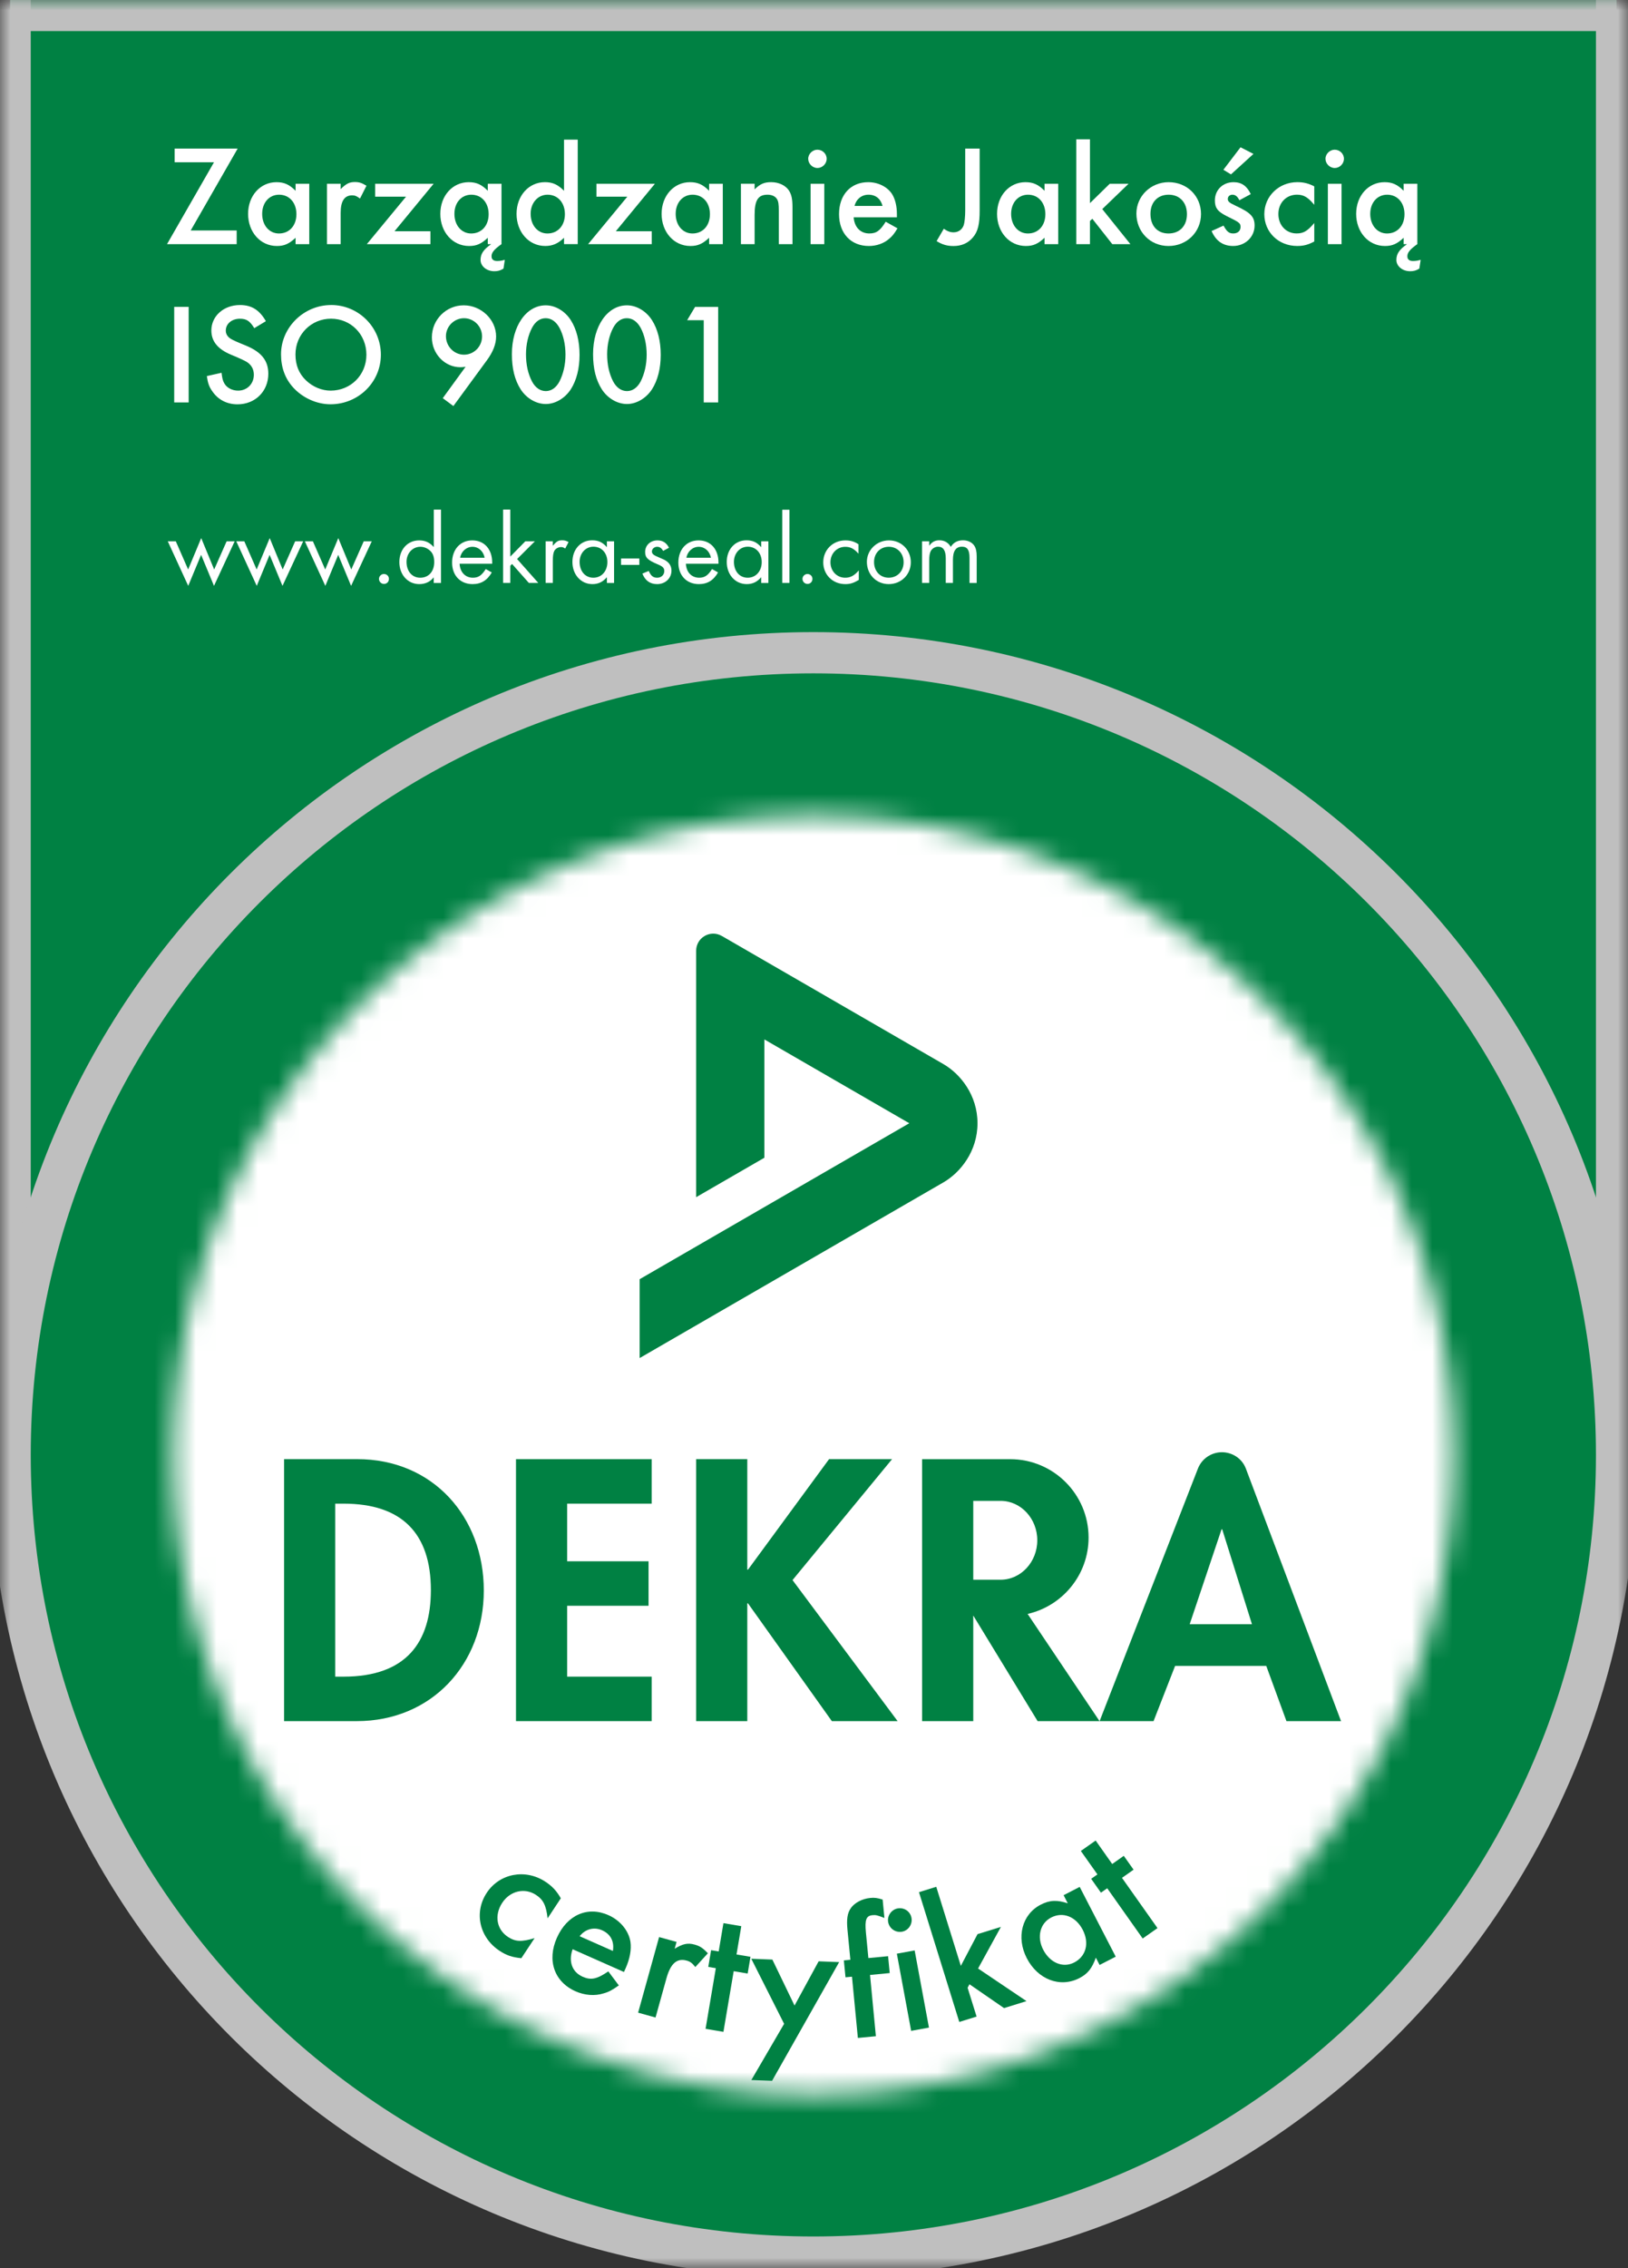
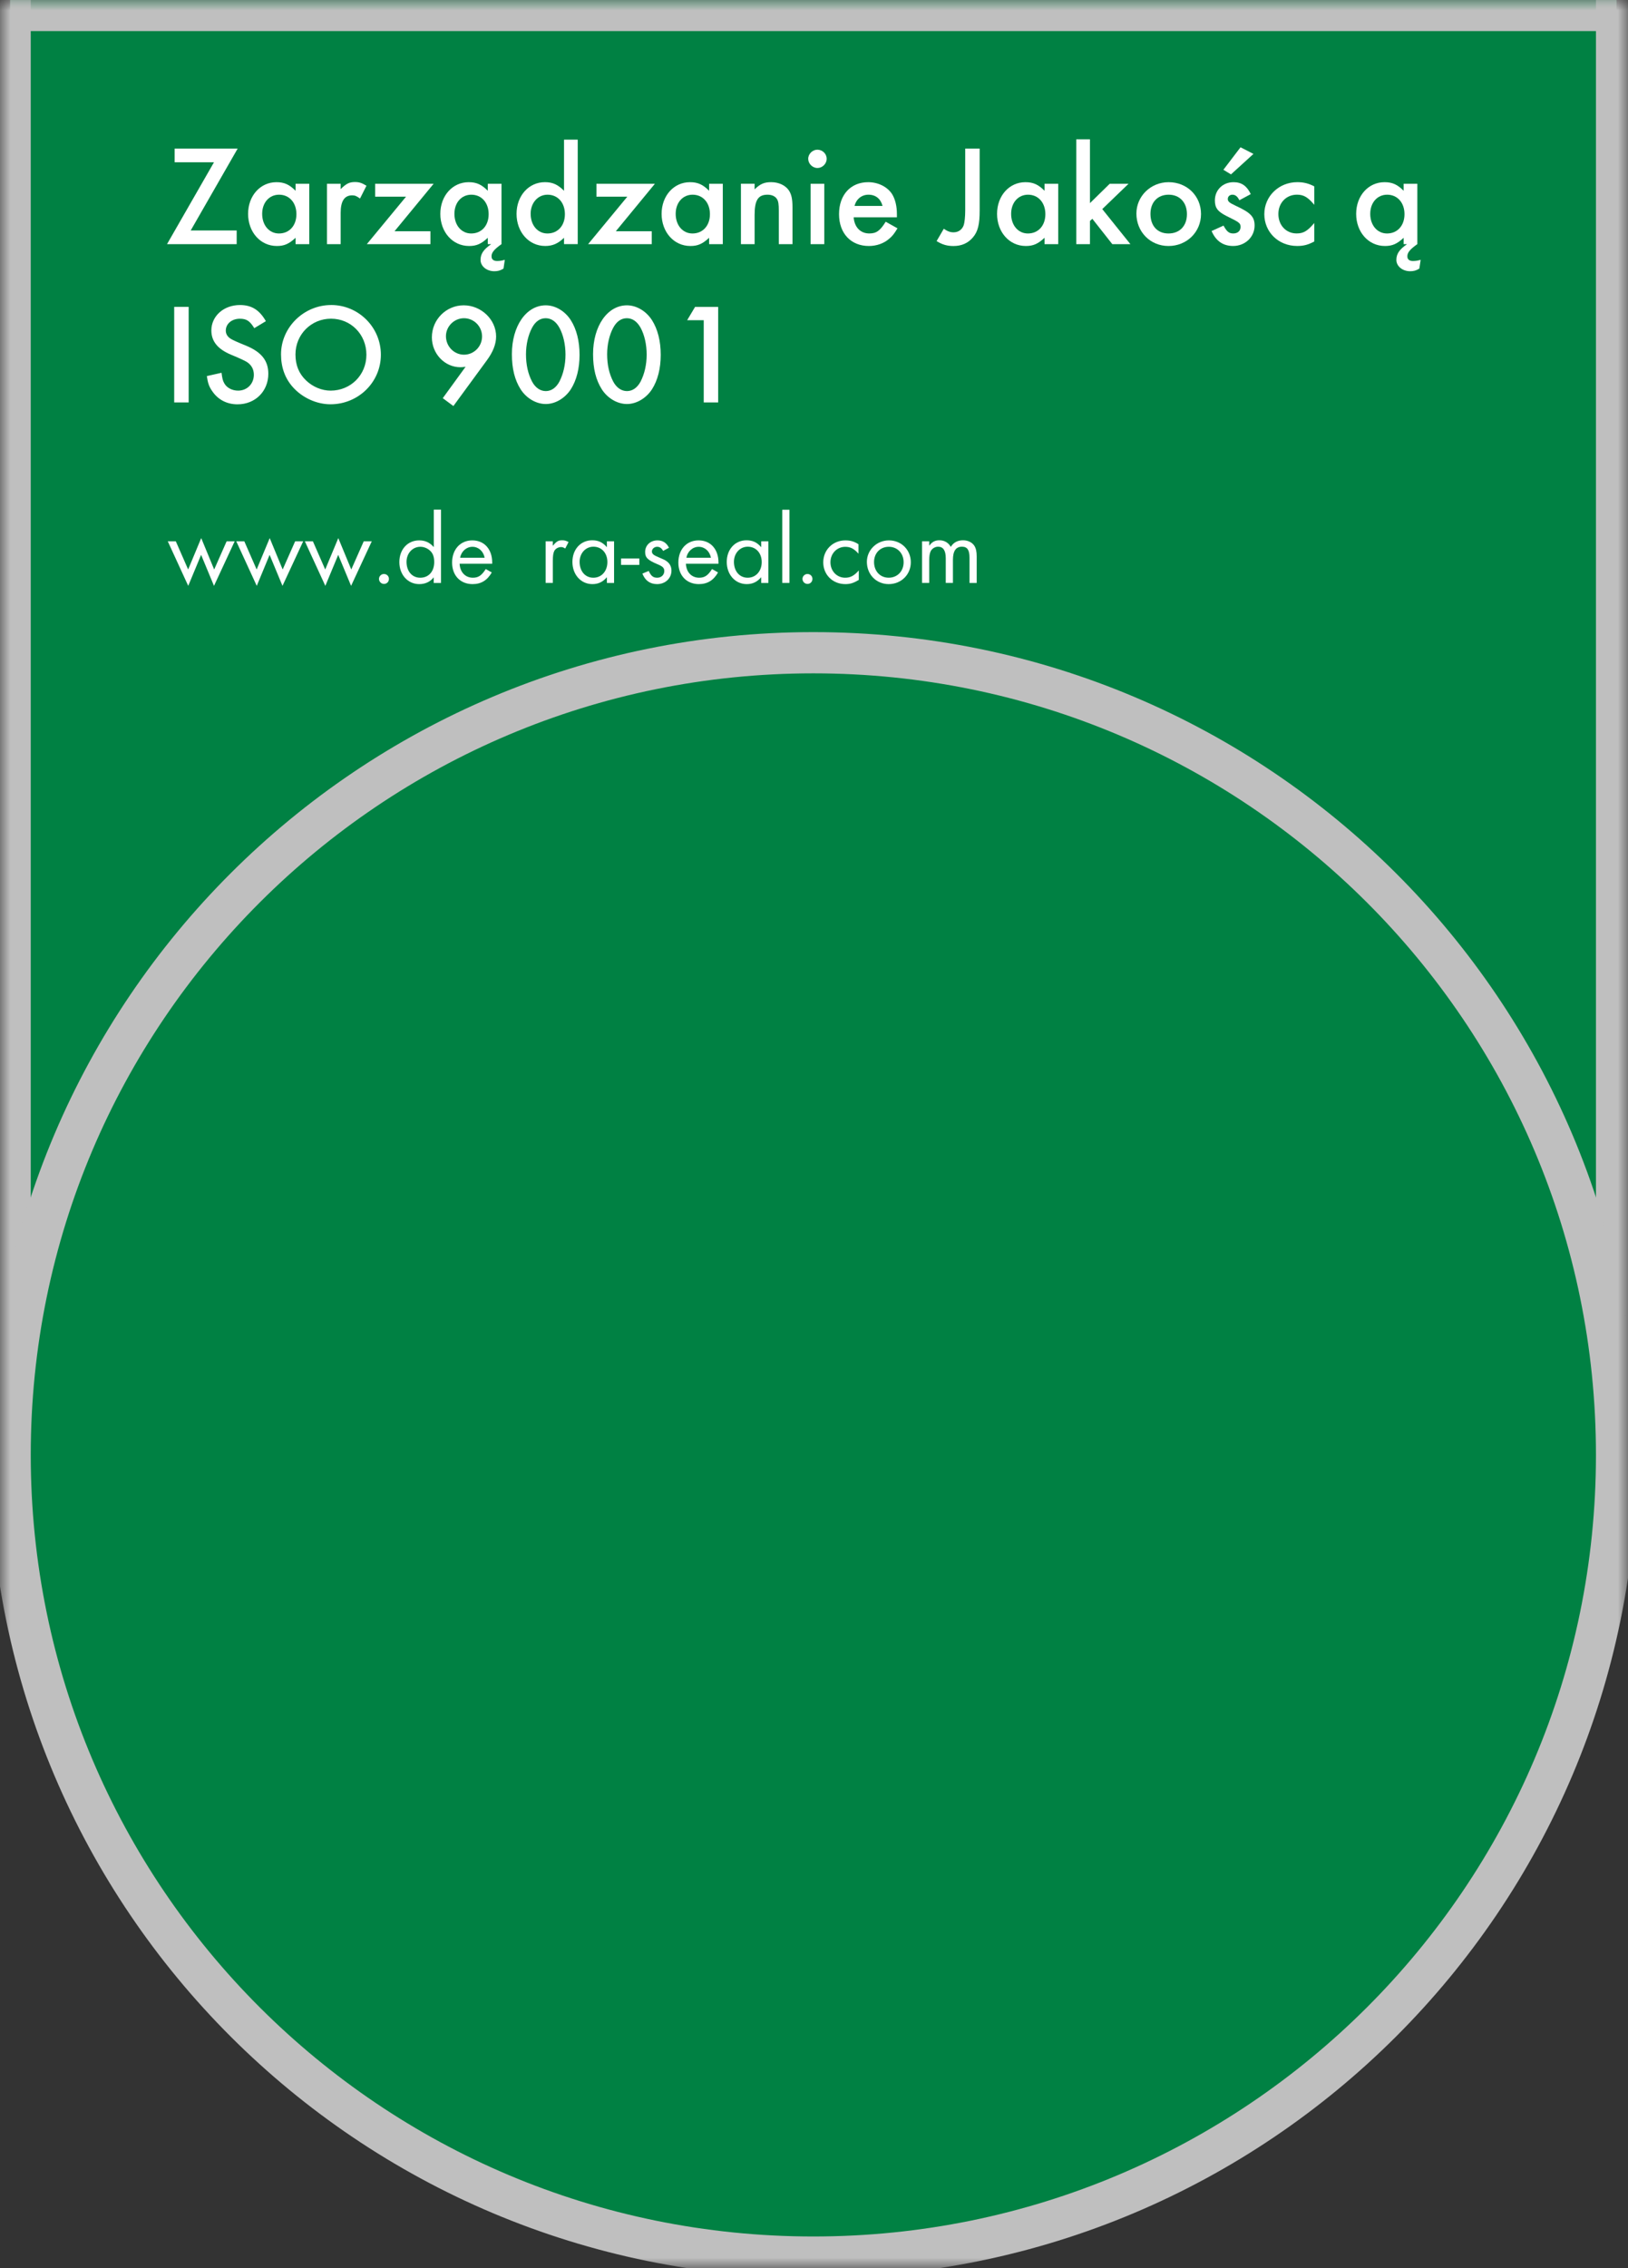
<svg xmlns="http://www.w3.org/2000/svg" width="79" height="110" viewBox="0 0 79 110" fill="none">
  <rect x="0" y="0" width="79" height="110" fill="#333333" stroke="none" />
  <mask id="mask0_1210_29920" style="mask-type:luminance" maskUnits="userSpaceOnUse" x="0" y="0" width="79" height="110">
    <path d="M79 0H0V110H79V0Z" fill="white" />
  </mask>
  <g mask="url(#mask0_1210_29920)">
    <path d="M78.444 -96.481H0.492V70.043H78.444V-96.481Z" fill="#008143" />
  </g>
  <mask id="mask1_1210_29920" style="mask-type:luminance" maskUnits="userSpaceOnUse" x="0" y="0" width="79" height="110">
    <path d="M78.998 0H0V110H78.998V0Z" fill="white" />
  </mask>
  <g mask="url(#mask1_1210_29920)">
    <path d="M78.445 -96.481H0.492V70.043H78.445V-96.481Z" stroke="#BFBFBF" stroke-width="2" stroke-linecap="square" />
    <path d="M39.468 109.471C60.995 109.471 78.445 92.052 78.445 70.565C78.445 49.078 60.995 31.658 39.468 31.658C17.942 31.658 0.492 49.078 0.492 70.565C0.492 92.053 17.943 109.471 39.468 109.471Z" fill="#008143" />
    <path d="M39.468 109.471C60.995 109.471 78.445 92.052 78.445 70.565C78.445 49.078 60.995 31.658 39.468 31.658C17.942 31.658 0.492 49.078 0.492 70.565C0.492 92.053 17.943 109.471 39.468 109.471Z" stroke="#BFBFBF" stroke-width="2" stroke-linecap="square" />
  </g>
  <mask id="mask2_1210_29920" style="mask-type:luminance" maskUnits="userSpaceOnUse" x="8" y="39" width="63" height="63">
-     <path d="M39.47 39.545L37.871 39.586L36.293 39.706L34.738 39.903L33.208 40.175L31.704 40.522L30.23 40.94L28.786 41.428L27.375 41.983L25.998 42.605L24.658 43.29L23.357 44.037L22.096 44.843L20.878 45.708L19.704 46.629L18.576 47.604L17.497 48.631L16.468 49.708L15.491 50.834L14.568 52.006L13.702 53.222L12.893 54.481L12.145 55.78L11.459 57.117L10.837 58.492L10.28 59.9L9.791 61.341L9.373 62.813L9.026 64.314L8.753 65.841L8.555 67.394L8.435 68.969L8.395 70.565L8.435 72.162L8.555 73.737L8.753 75.289L9.026 76.817L9.373 78.317L9.791 79.79L10.28 81.231L10.837 82.64L11.459 84.013L12.145 85.352L12.893 86.651L13.702 87.909L14.568 89.125L15.491 90.297L16.468 91.422L17.497 92.5L18.576 93.527L19.704 94.502L20.878 95.423L22.096 96.288L23.357 97.095L24.658 97.842L25.998 98.527L27.375 99.148L28.786 99.704L30.23 100.191L31.704 100.609L33.208 100.955L34.738 101.229L36.293 101.426L37.871 101.546L39.47 101.586L41.069 101.546L42.647 101.426L44.203 101.229L45.733 100.955L47.237 100.609L48.712 100.191L50.155 99.704L51.567 99.148L52.944 98.527L54.284 97.842L55.585 97.095L56.846 96.288L58.064 95.423L59.238 94.502L60.366 93.527L61.445 92.5L62.474 91.422L63.451 90.297L64.374 89.125L65.24 87.909L66.049 86.651L66.797 85.352L67.483 84.013L68.105 82.64L68.662 81.231L69.15 79.79L69.569 78.317L69.916 76.817L70.189 75.289L70.387 73.737L70.507 72.162L70.547 70.565L70.507 68.969L70.387 67.394L70.189 65.841L69.916 64.314L69.569 62.813L69.15 61.341L68.662 59.9L68.105 58.492L67.483 57.117L66.797 55.78L66.049 54.481L65.24 53.222L64.374 52.006L63.451 50.834L62.474 49.708L61.445 48.631L60.366 47.604L59.238 46.629L58.064 45.708L56.846 44.843L55.585 44.037L54.284 43.29L52.944 42.605L51.567 41.983L50.155 41.428L48.712 40.94L47.237 40.522L45.733 40.175L44.203 39.903L42.647 39.706L41.069 39.586L39.47 39.545Z" fill="white" />
-   </mask>
+     </mask>
  <g mask="url(#mask2_1210_29920)">
-     <path d="M-15.41 50.626L59.448 15.783L94.354 90.505L19.497 125.349L-15.41 50.626Z" fill="white" />
    <path fill-rule="evenodd" clip-rule="evenodd" d="M16.266 72.928H16.672C19.491 72.928 20.909 74.361 20.909 77.123C20.909 79.635 19.727 81.319 16.672 81.319H16.266V72.928ZM13.785 83.476H17.313C20.943 83.476 23.477 80.713 23.477 77.141C23.477 73.569 21.011 70.769 17.331 70.769H13.785V83.475V83.476Z" fill="#008143" />
    <path d="M31.623 72.928V70.77H25.039V83.476H31.623V81.319H27.521V77.881H31.471V75.724H27.521V72.928H31.623Z" fill="#008143" />
    <path fill-rule="evenodd" clip-rule="evenodd" d="M57.731 78.775L59.276 74.174H59.309L60.752 78.775H57.731ZM53.359 83.476L58.128 71.233C58.328 70.72 58.811 70.434 59.294 70.434C59.777 70.434 60.265 70.717 60.459 71.233L65.075 83.476H62.426L61.446 80.797H57.023L55.977 83.476H53.359Z" fill="#008143" />
    <path d="M36.297 76.129H36.263V70.77H33.781V83.476H36.263V77.764H36.297L40.366 83.476H43.557L38.458 76.635L43.288 70.77H40.231L36.297 76.129Z" fill="#008143" />
-     <path d="M49.866 78.277L53.356 83.476H50.351L47.228 78.354V83.476H44.746V70.771H49.017C51.12 70.771 52.824 72.473 52.824 74.572C52.824 76.378 51.56 77.891 49.866 78.277M48.553 72.793H47.228V76.618H48.553C49.537 76.618 50.335 75.761 50.335 74.705C50.335 73.65 49.537 72.793 48.553 72.793Z" fill="#008143" />
    <path d="M35.024 45.393L45.779 51.609C46.606 52.086 47.434 53.119 47.434 54.478C47.434 55.837 46.607 56.868 45.779 57.347L31.039 65.867V62.042L44.124 54.478L37.092 50.413V56.151L33.781 58.064V46.111C33.782 45.817 33.935 45.543 34.196 45.394C34.428 45.259 34.743 45.232 35.023 45.394" fill="#008143" />
  </g>
  <mask id="mask3_1210_29920" style="mask-type:luminance" maskUnits="userSpaceOnUse" x="0" y="0" width="79" height="10">
    <path d="M79 0.001H0V9.855H79V0.001Z" fill="white" />
  </mask>
  <g mask="url(#mask3_1210_29920)">
    <path d="M78.445 0.507H0.492" stroke="#BFBFBF" stroke-width="2" />
  </g>
  <mask id="mask4_1210_29920" style="mask-type:luminance" maskUnits="userSpaceOnUse" x="0" y="0" width="79" height="110">
    <path d="M79 0H0V110H79V0Z" fill="white" />
  </mask>
  <g mask="url(#mask4_1210_29920)">
    <path fill-rule="evenodd" clip-rule="evenodd" d="M9.255 11.177L11.533 7.206H8.475V7.87H10.384L8.105 11.841H11.485V11.177H9.255Z" fill="white" />
    <path fill-rule="evenodd" clip-rule="evenodd" d="M13.543 9.443C14.041 9.443 14.384 9.831 14.384 10.387C14.384 10.943 14.041 11.324 13.536 11.324C13.065 11.324 12.722 10.929 12.722 10.373C12.722 9.818 13.072 9.443 13.543 9.443ZM14.343 8.913V9.253C14.048 8.954 13.796 8.836 13.416 8.836C12.626 8.836 12.039 9.499 12.039 10.373C12.039 11.247 12.626 11.931 13.437 11.931C13.796 11.931 14.027 11.827 14.343 11.533V11.841H15.007V8.913H14.343Z" fill="white" />
    <path fill-rule="evenodd" clip-rule="evenodd" d="M15.867 8.913V11.841H16.531V10.324C16.531 9.747 16.717 9.474 17.093 9.474C17.233 9.474 17.316 9.518 17.47 9.629L17.783 9.008C17.553 8.87 17.428 8.829 17.219 8.829C16.954 8.829 16.794 8.911 16.531 9.172V8.913H15.867Z" fill="white" />
    <path fill-rule="evenodd" clip-rule="evenodd" d="M19.145 11.215L21.041 8.913H18.205V9.539H19.703L17.801 11.841H20.887V11.215H19.145Z" fill="white" />
    <path fill-rule="evenodd" clip-rule="evenodd" d="M22.871 9.443C23.37 9.443 23.712 9.831 23.712 10.387C23.712 10.943 23.37 11.324 22.864 11.324C22.394 11.324 22.051 10.929 22.051 10.373C22.051 9.818 22.401 9.443 22.871 9.443ZM23.671 8.913V9.253C23.377 8.954 23.124 8.836 22.745 8.836C21.954 8.836 21.367 9.499 21.367 10.373C21.367 11.247 21.954 11.931 22.765 11.931C23.124 11.931 23.356 11.827 23.671 11.533V11.841H23.836C23.464 12.1 23.319 12.312 23.319 12.609C23.319 12.906 23.61 13.155 23.988 13.155C24.155 13.155 24.28 13.122 24.433 13.027L24.496 12.602C24.343 12.645 24.245 12.659 24.12 12.659C23.953 12.659 23.853 12.581 23.853 12.44C23.843 12.258 23.98 12.091 24.336 11.841V8.913H23.672H23.671Z" fill="white" />
    <path fill-rule="evenodd" clip-rule="evenodd" d="M26.571 9.443C27.069 9.443 27.412 9.831 27.412 10.387C27.412 10.943 27.069 11.324 26.564 11.324C26.093 11.324 25.75 10.929 25.75 10.366C25.75 9.839 26.1 9.443 26.571 9.443ZM27.37 6.773V9.254C27.076 8.954 26.817 8.835 26.444 8.835C25.653 8.835 25.066 9.498 25.066 10.373C25.066 11.247 25.653 11.93 26.458 11.93C26.817 11.93 27.083 11.812 27.37 11.533V11.84H28.035V6.772H27.37V6.773Z" fill="white" />
    <path fill-rule="evenodd" clip-rule="evenodd" d="M29.884 11.215L31.779 8.913H28.943V9.539H30.441L28.539 11.841H31.626V11.215H29.884Z" fill="white" />
    <path fill-rule="evenodd" clip-rule="evenodd" d="M33.609 9.443C34.107 9.443 34.45 9.831 34.45 10.387C34.45 10.943 34.107 11.324 33.602 11.324C33.132 11.324 32.788 10.929 32.788 10.373C32.788 9.818 33.139 9.443 33.609 9.443ZM34.41 8.913V9.253C34.115 8.954 33.863 8.836 33.483 8.836C32.692 8.836 32.105 9.499 32.105 10.373C32.105 11.247 32.692 11.931 33.504 11.931C33.863 11.931 34.094 11.827 34.41 11.533V11.841H35.074V8.913H34.41Z" fill="white" />
    <path fill-rule="evenodd" clip-rule="evenodd" d="M35.954 8.913V11.841H36.618V10.429C36.618 9.709 36.786 9.443 37.247 9.443C37.457 9.443 37.618 9.52 37.702 9.653C37.772 9.765 37.792 9.905 37.792 10.212V11.841H38.456V10.052C38.456 9.66 38.409 9.429 38.279 9.233C38.114 8.99 37.792 8.835 37.422 8.835C37.086 8.835 36.89 8.919 36.617 9.185V8.912H35.953L35.954 8.913Z" fill="white" />
    <path fill-rule="evenodd" clip-rule="evenodd" d="M39.663 7.261C39.431 7.261 39.219 7.463 39.219 7.701C39.219 7.939 39.424 8.148 39.67 8.148C39.902 8.148 40.115 7.946 40.115 7.701C40.115 7.456 39.909 7.261 39.663 7.261ZM39.999 8.913H39.335V11.841H39.999V8.913Z" fill="white" />
    <path fill-rule="evenodd" clip-rule="evenodd" d="M41.467 9.988C41.551 9.653 41.816 9.443 42.143 9.443C42.492 9.443 42.735 9.639 42.826 9.988H41.467ZM43.523 10.54V10.379C43.523 9.995 43.439 9.653 43.286 9.409C43.056 9.057 42.61 8.836 42.129 8.836C41.279 8.836 40.715 9.45 40.715 10.386C40.715 11.321 41.293 11.931 42.164 11.931C42.533 11.931 42.896 11.806 43.153 11.575C43.307 11.448 43.397 11.33 43.551 11.074L42.979 10.754C42.708 11.191 42.526 11.323 42.185 11.323C41.753 11.323 41.46 11.019 41.425 10.539H43.523V10.54Z" fill="white" />
    <path fill-rule="evenodd" clip-rule="evenodd" d="M47.539 7.206H46.838V10.201C46.838 10.509 46.808 10.794 46.766 10.919C46.689 11.136 46.508 11.268 46.271 11.268C46.111 11.268 45.979 11.22 45.798 11.095L45.449 11.694C45.735 11.869 45.965 11.932 46.271 11.932C46.661 11.932 46.977 11.793 47.213 11.513C47.456 11.227 47.539 10.878 47.539 10.202V7.207V7.206Z" fill="white" />
    <path fill-rule="evenodd" clip-rule="evenodd" d="M49.886 9.443C50.385 9.443 50.727 9.831 50.727 10.387C50.727 10.943 50.385 11.324 49.879 11.324C49.409 11.324 49.066 10.929 49.066 10.373C49.066 9.818 49.416 9.443 49.886 9.443ZM50.687 8.913V9.253C50.392 8.954 50.14 8.836 49.76 8.836C48.969 8.836 48.383 9.499 48.383 10.373C48.383 11.247 48.969 11.931 49.781 11.931C50.14 11.931 50.371 11.827 50.687 11.533V11.841H51.351V8.913H50.687Z" fill="white" />
    <path fill-rule="evenodd" clip-rule="evenodd" d="M52.891 6.757H52.227V11.841H52.891V10.717L53.007 10.612L53.975 11.841H54.853L53.488 10.141L54.763 8.913H53.85L52.891 9.852V6.757Z" fill="white" />
    <path fill-rule="evenodd" clip-rule="evenodd" d="M56.709 9.443C57.244 9.443 57.597 9.818 57.597 10.387C57.597 10.957 57.244 11.324 56.702 11.324C56.16 11.324 55.827 10.95 55.827 10.373C55.827 9.797 56.188 9.443 56.709 9.443ZM56.709 8.836C55.834 8.836 55.145 9.52 55.145 10.359C55.145 11.241 55.813 11.931 56.702 11.931C57.59 11.931 58.28 11.254 58.28 10.38C58.28 9.506 57.604 8.836 56.709 8.836Z" fill="white" />
    <path fill-rule="evenodd" clip-rule="evenodd" d="M60.825 7.465L60.198 7.143L59.366 8.234L59.734 8.458L60.825 7.465ZM60.694 9.415C60.508 9.018 60.246 8.836 59.86 8.836C59.338 8.836 58.953 9.213 58.953 9.721C58.953 10.082 59.09 10.262 59.518 10.477C60.156 10.789 60.198 10.824 60.198 11.012C60.198 11.199 60.057 11.323 59.847 11.323C59.637 11.323 59.532 11.233 59.373 10.942L58.793 11.205C59.002 11.686 59.346 11.93 59.84 11.93C60.425 11.93 60.88 11.491 60.88 10.941C60.88 10.518 60.694 10.317 59.973 9.984C59.658 9.838 59.58 9.775 59.58 9.651C59.58 9.527 59.678 9.443 59.804 9.443C59.945 9.443 60.05 9.526 60.142 9.712L60.694 9.415V9.415Z" fill="white" />
    <path fill-rule="evenodd" clip-rule="evenodd" d="M63.776 9.039C63.505 8.898 63.261 8.835 62.954 8.835C62.055 8.835 61.352 9.519 61.352 10.386C61.352 11.254 62.034 11.93 62.947 11.93C63.254 11.93 63.47 11.875 63.776 11.713V10.816C63.449 11.204 63.254 11.322 62.919 11.322C62.411 11.322 62.034 10.928 62.034 10.379C62.034 9.83 62.425 9.442 62.933 9.442C63.261 9.442 63.463 9.56 63.776 9.934V9.037V9.039Z" fill="white" />
-     <path fill-rule="evenodd" clip-rule="evenodd" d="M64.765 7.261C64.533 7.261 64.32 7.463 64.32 7.701C64.32 7.939 64.526 8.148 64.772 8.148C65.004 8.148 65.216 7.946 65.216 7.701C65.216 7.456 65.011 7.261 64.765 7.261ZM65.1 8.913H64.436V11.841H65.1V8.913Z" fill="white" />
    <path fill-rule="evenodd" clip-rule="evenodd" d="M67.313 9.443C67.811 9.443 68.154 9.831 68.154 10.387C68.154 10.943 67.811 11.324 67.306 11.324C66.836 11.324 66.492 10.929 66.492 10.373C66.492 9.818 66.843 9.443 67.313 9.443ZM68.113 8.913V9.253C67.818 8.954 67.566 8.836 67.186 8.836C66.395 8.836 65.809 9.499 65.809 10.373C65.809 11.247 66.395 11.931 67.207 11.931C67.566 11.931 67.797 11.827 68.113 11.533V11.841H68.278C67.905 12.1 67.76 12.312 67.76 12.609C67.76 12.906 68.051 13.155 68.429 13.155C68.596 13.155 68.722 13.122 68.875 13.027L68.938 12.602C68.784 12.645 68.687 12.659 68.561 12.659C68.394 12.659 68.294 12.581 68.294 12.44C68.284 12.258 68.421 12.091 68.777 11.841V8.913H68.113H68.113Z" fill="white" />
    <path fill-rule="evenodd" clip-rule="evenodd" d="M34.149 15.529V19.519H34.85V14.885H33.729L33.345 15.53H34.149V15.529ZM30.418 15.434C30.692 15.434 30.917 15.595 31.085 15.895C31.275 16.244 31.38 16.712 31.38 17.201C31.38 17.69 31.274 18.137 31.085 18.507C30.924 18.807 30.692 18.968 30.425 18.968C30.158 18.968 29.918 18.807 29.757 18.507C29.561 18.13 29.462 17.69 29.462 17.18C29.462 16.712 29.568 16.25 29.757 15.895C29.919 15.594 30.144 15.434 30.418 15.434ZM30.425 14.808C29.476 14.808 28.779 15.81 28.779 17.174C28.779 17.88 28.917 18.431 29.206 18.886C29.49 19.323 29.961 19.595 30.424 19.595C30.887 19.595 31.352 19.316 31.635 18.886C31.917 18.446 32.062 17.873 32.062 17.208C32.062 16.544 31.917 15.965 31.635 15.524C31.351 15.082 30.88 14.808 30.424 14.808H30.425ZM26.479 15.434C26.753 15.434 26.979 15.595 27.146 15.895C27.336 16.244 27.441 16.712 27.441 17.201C27.441 17.69 27.335 18.137 27.146 18.507C26.985 18.807 26.753 18.968 26.486 18.968C26.219 18.968 25.98 18.807 25.819 18.507C25.622 18.13 25.524 17.69 25.524 17.18C25.524 16.712 25.63 16.25 25.819 15.895C25.98 15.594 26.205 15.434 26.479 15.434ZM26.486 14.808C25.537 14.808 24.84 15.81 24.84 17.174C24.84 17.88 24.978 18.431 25.267 18.886C25.551 19.323 26.022 19.595 26.485 19.595C26.949 19.595 27.413 19.316 27.696 18.886C27.978 18.446 28.123 17.873 28.123 17.208C28.123 16.544 27.978 15.965 27.696 15.524C27.413 15.082 26.942 14.808 26.485 14.808H26.486ZM22.516 15.434C22.995 15.434 23.392 15.826 23.392 16.318C23.392 16.81 22.996 17.203 22.516 17.203C22.036 17.203 21.64 16.803 21.64 16.304C21.64 15.833 22.036 15.434 22.516 15.434ZM22.001 19.693L23.621 17.482C23.921 17.077 24.074 16.691 24.074 16.319C24.074 15.498 23.349 14.808 22.501 14.808C21.654 14.808 20.957 15.498 20.957 16.361C20.957 17.162 21.584 17.811 22.341 17.811C22.425 17.811 22.474 17.804 22.592 17.79L21.486 19.311L22 19.693L22.001 19.693ZM16.063 15.457C17.029 15.457 17.78 16.22 17.78 17.205C17.78 18.19 17.015 18.946 16.042 18.946C15.618 18.946 15.18 18.765 14.853 18.453C14.506 18.121 14.338 17.711 14.338 17.191C14.338 16.219 15.104 15.457 16.063 15.457ZM16.07 14.794C14.741 14.794 13.637 15.88 13.637 17.184C13.637 17.816 13.831 18.356 14.22 18.786C14.678 19.295 15.367 19.608 16.035 19.608C17.392 19.608 18.482 18.536 18.482 17.204C18.482 15.872 17.398 14.793 16.07 14.793V14.794ZM12.901 15.575C12.589 15.031 12.206 14.794 11.645 14.794C10.854 14.794 10.256 15.332 10.256 16.027C10.256 16.547 10.559 16.929 11.202 17.199C11.624 17.374 11.888 17.496 11.995 17.566C12.206 17.712 12.318 17.912 12.318 18.177C12.318 18.62 11.988 18.946 11.554 18.946C11.266 18.946 10.998 18.807 10.881 18.586C10.813 18.468 10.785 18.357 10.75 18.08L10.037 18.24C10.086 18.586 10.149 18.766 10.311 18.989C10.586 19.387 11.013 19.61 11.525 19.61C12.388 19.61 13.02 18.975 13.02 18.128C13.02 17.49 12.687 17.073 11.933 16.762C11.521 16.596 11.27 16.483 11.181 16.422C11.027 16.318 10.957 16.186 10.957 16.034C10.957 15.701 11.252 15.459 11.638 15.459C11.96 15.459 12.122 15.563 12.339 15.916L12.902 15.577L12.901 15.575ZM9.155 14.884H8.453V19.518H9.155V14.884Z" fill="white" />
    <path fill-rule="evenodd" clip-rule="evenodd" d="M8.531 26.253H8.141L9.134 28.415L9.759 26.91L10.384 28.415L11.388 26.253H10.998L10.393 27.621L9.764 26.098L9.13 27.621L8.531 26.253Z" fill="white" />
    <path fill-rule="evenodd" clip-rule="evenodd" d="M11.855 26.253H11.465L12.459 28.415L13.083 26.91L13.708 28.415L14.713 26.253H14.323L13.717 27.621L13.088 26.098L12.454 27.621L11.855 26.253Z" fill="white" />
    <path fill-rule="evenodd" clip-rule="evenodd" d="M15.183 26.253H14.793L15.787 28.415L16.412 26.91L17.037 28.415L18.041 26.253H17.651L17.046 27.621L16.416 26.098L15.782 27.621L15.183 26.253Z" fill="white" />
    <path fill-rule="evenodd" clip-rule="evenodd" d="M18.63 27.839C18.502 27.839 18.391 27.947 18.391 28.077C18.391 28.208 18.497 28.321 18.634 28.321C18.772 28.321 18.873 28.214 18.873 28.077C18.873 27.94 18.765 27.839 18.63 27.839Z" fill="white" />
    <path fill-rule="evenodd" clip-rule="evenodd" d="M20.399 26.519C20.566 26.519 20.738 26.587 20.866 26.706C21.007 26.833 21.071 27.01 21.071 27.26C21.071 27.715 20.802 28.02 20.394 28.02C19.986 28.02 19.727 27.696 19.727 27.25C19.727 26.838 20.016 26.519 20.398 26.519H20.399ZM21.051 24.718V26.535C20.85 26.31 20.63 26.209 20.34 26.209C19.781 26.209 19.379 26.647 19.379 27.261C19.379 27.874 19.787 28.33 20.345 28.33C20.639 28.33 20.88 28.216 21.047 28V28.273H21.4V24.718H21.052H21.051Z" fill="white" />
    <path fill-rule="evenodd" clip-rule="evenodd" d="M22.328 27.051C22.382 26.743 22.631 26.52 22.924 26.52C23.217 26.52 23.455 26.729 23.518 27.051H22.328ZM23.884 27.343V27.285C23.884 26.634 23.499 26.209 22.918 26.209C22.337 26.209 21.938 26.649 21.938 27.285C21.938 27.922 22.347 28.33 22.932 28.33C23.342 28.33 23.64 28.153 23.864 27.764L23.571 27.599C23.376 27.908 23.216 28.02 22.948 28.02C22.582 28.02 22.323 27.754 22.303 27.343H23.884H23.884Z" fill="white" />
-     <path fill-rule="evenodd" clip-rule="evenodd" d="M24.762 24.715H24.414V28.272H24.762V27.442L24.848 27.353L25.663 28.272H26.121L25.092 27.113L25.955 26.253H25.492L24.762 26.995V24.715Z" fill="white" />
    <path fill-rule="evenodd" clip-rule="evenodd" d="M26.477 26.253V28.272H26.826V27.206C26.826 26.96 26.848 26.813 26.901 26.714C26.96 26.608 27.091 26.533 27.224 26.533C27.297 26.533 27.34 26.549 27.428 26.603L27.589 26.291C27.467 26.224 27.394 26.204 27.281 26.204C27.091 26.204 27.004 26.258 26.825 26.471V26.253H26.477H26.477Z" fill="white" />
    <path fill-rule="evenodd" clip-rule="evenodd" d="M28.797 26.515C29.194 26.515 29.474 26.823 29.474 27.261C29.474 27.698 29.194 28.02 28.793 28.02C28.391 28.02 28.126 27.697 28.126 27.25C28.126 26.834 28.415 26.515 28.797 26.515ZM29.45 26.253V26.54C29.249 26.305 29.033 26.204 28.739 26.204C28.179 26.204 27.777 26.642 27.777 27.255C27.777 27.866 28.185 28.33 28.748 28.33C29.032 28.33 29.253 28.225 29.45 27.995V28.273H29.798V26.253H29.45Z" fill="white" />
    <path d="M31.024 27.088H30.137V27.398H31.024V27.088Z" fill="white" />
    <path fill-rule="evenodd" clip-rule="evenodd" d="M32.464 26.568C32.34 26.323 32.16 26.209 31.903 26.209C31.559 26.209 31.306 26.447 31.306 26.77C31.306 27.039 31.423 27.161 31.897 27.362C32.16 27.47 32.235 27.544 32.235 27.696C32.235 27.883 32.089 28.02 31.892 28.02C31.696 28.02 31.591 27.936 31.48 27.691L31.172 27.819C31.306 28.158 31.543 28.33 31.887 28.33C32.287 28.33 32.583 28.048 32.583 27.676C32.583 27.49 32.506 27.337 32.363 27.23C32.273 27.161 32.209 27.132 31.973 27.033C31.706 26.925 31.635 26.862 31.635 26.745C31.635 26.622 31.752 26.519 31.887 26.519C32.013 26.519 32.103 26.583 32.179 26.719L32.463 26.567L32.464 26.568Z" fill="white" />
    <path fill-rule="evenodd" clip-rule="evenodd" d="M33.309 27.051C33.362 26.743 33.612 26.52 33.904 26.52C34.197 26.52 34.435 26.729 34.499 27.051H33.309ZM34.865 27.343V27.285C34.865 26.634 34.479 26.209 33.898 26.209C33.317 26.209 32.918 26.649 32.918 27.285C32.918 27.922 33.328 28.33 33.913 28.33C34.323 28.33 34.62 28.153 34.844 27.764L34.552 27.599C34.357 27.908 34.197 28.02 33.928 28.02C33.562 28.02 33.303 27.754 33.284 27.343H34.864H34.865Z" fill="white" />
    <path fill-rule="evenodd" clip-rule="evenodd" d="M36.286 26.515C36.683 26.515 36.963 26.823 36.963 27.261C36.963 27.698 36.683 28.02 36.282 28.02C35.88 28.02 35.615 27.697 35.615 27.25C35.615 26.834 35.904 26.515 36.286 26.515ZM36.938 26.253V26.54C36.737 26.305 36.521 26.204 36.227 26.204C35.668 26.204 35.266 26.642 35.266 27.255C35.266 27.866 35.673 28.33 36.236 28.33C36.52 28.33 36.741 28.225 36.938 27.995V28.273H37.286V26.253H36.938Z" fill="white" />
    <path d="M38.309 24.723H37.961V28.272H38.309V24.723Z" fill="white" />
    <path fill-rule="evenodd" clip-rule="evenodd" d="M39.18 27.839C39.053 27.839 38.941 27.947 38.941 28.077C38.941 28.208 39.048 28.321 39.185 28.321C39.322 28.321 39.424 28.214 39.424 28.077C39.424 27.94 39.316 27.839 39.18 27.839Z" fill="white" />
    <path fill-rule="evenodd" clip-rule="evenodd" d="M41.658 26.396C41.447 26.261 41.266 26.209 41.024 26.209C40.41 26.209 39.949 26.672 39.949 27.275C39.949 27.878 40.41 28.33 41.02 28.33C41.256 28.33 41.423 28.278 41.673 28.125V27.668C41.443 27.927 41.267 28.02 41.011 28.02C40.608 28.02 40.298 27.697 40.298 27.27C40.298 26.844 40.613 26.521 41.016 26.521C41.267 26.521 41.439 26.609 41.659 26.855V26.397L41.658 26.396Z" fill="white" />
    <path fill-rule="evenodd" clip-rule="evenodd" d="M43.13 26.519C43.546 26.519 43.849 26.834 43.849 27.269C43.849 27.704 43.545 28.019 43.125 28.019C42.705 28.019 42.414 27.7 42.414 27.259C42.414 26.819 42.723 26.519 43.13 26.519V26.519ZM43.135 26.209C42.542 26.209 42.066 26.677 42.066 27.25C42.066 27.864 42.523 28.33 43.125 28.33C43.728 28.33 44.198 27.873 44.198 27.27C44.198 26.667 43.737 26.209 43.135 26.209Z" fill="white" />
    <path fill-rule="evenodd" clip-rule="evenodd" d="M44.742 26.253V28.272H45.091V27.172C45.091 26.975 45.115 26.832 45.162 26.734C45.23 26.603 45.373 26.515 45.523 26.515C45.769 26.515 45.894 26.701 45.894 27.074V28.272H46.242V27.154C46.242 26.726 46.384 26.515 46.679 26.515C46.938 26.515 47.046 26.673 47.046 27.045V28.273H47.395V26.992C47.395 26.746 47.36 26.599 47.282 26.472C47.174 26.305 46.967 26.204 46.733 26.204C46.468 26.204 46.263 26.314 46.139 26.524C46.022 26.319 45.827 26.204 45.587 26.204C45.374 26.204 45.23 26.281 45.091 26.467V26.253H44.742Z" fill="white" />
    <path fill-rule="evenodd" clip-rule="evenodd" d="M27.214 92.069C27.019 91.723 26.798 91.482 26.466 91.264C25.489 90.623 24.239 90.862 23.618 91.805C22.991 92.756 23.262 93.973 24.245 94.618C24.578 94.836 24.852 94.93 25.299 94.974L25.941 94.001C25.307 94.19 25.011 94.179 24.648 93.941C24.095 93.578 23.977 92.886 24.371 92.288C24.753 91.707 25.458 91.543 26.01 91.904C26.366 92.139 26.501 92.411 26.573 93.041L27.214 92.068V92.069Z" fill="#008143" />
    <path fill-rule="evenodd" clip-rule="evenodd" d="M28.128 93.908C28.403 93.556 28.828 93.447 29.217 93.62C29.63 93.802 29.817 94.163 29.741 94.623L28.128 93.908ZM30.278 95.643L30.363 95.454C30.565 94.999 30.647 94.551 30.593 94.181C30.507 93.638 30.095 93.139 29.523 92.886C28.515 92.437 27.517 92.875 27.024 93.983C26.535 95.081 26.895 96.121 27.929 96.58C28.368 96.775 28.864 96.817 29.292 96.68C29.541 96.612 29.71 96.518 30.029 96.294L29.519 95.614C28.965 95.99 28.679 96.052 28.273 95.872C27.76 95.645 27.575 95.127 27.787 94.539L30.278 95.643Z" fill="#008143" />
    <path fill-rule="evenodd" clip-rule="evenodd" d="M31.983 93.95L30.965 97.616L31.811 97.851L32.339 95.952C32.539 95.23 32.849 94.959 33.321 95.09C33.495 95.137 33.588 95.21 33.741 95.403L34.349 94.736C34.11 94.482 33.967 94.386 33.706 94.314C33.373 94.222 33.144 94.271 32.739 94.514L32.831 94.184L31.984 93.95H31.983Z" fill="#008143" />
    <path fill-rule="evenodd" clip-rule="evenodd" d="M35.603 95.604L36.281 95.719L36.418 94.907L35.74 94.793L35.972 93.421L35.106 93.274L34.874 94.647L34.507 94.585L34.37 95.396L34.736 95.458L34.238 98.4L35.105 98.546L35.603 95.604Z" fill="#008143" />
    <path fill-rule="evenodd" clip-rule="evenodd" d="M38.05 98.157L36.459 100.884L37.465 100.922L40.721 95.163L39.725 95.125L38.556 97.271L37.48 95.041L36.457 95.001L38.05 98.157Z" fill="#008143" />
    <path fill-rule="evenodd" clip-rule="evenodd" d="M42.218 95.787L43.174 95.695L43.095 94.876L42.139 94.968L42.019 93.726C41.96 93.105 42.033 92.916 42.34 92.887C42.502 92.871 42.577 92.892 42.917 93.023L42.831 92.131C42.568 92.047 42.431 92.032 42.232 92.052C41.836 92.089 41.454 92.29 41.279 92.561C41.119 92.785 41.076 93.098 41.124 93.593L41.265 95.051L40.949 95.081L41.028 95.9L41.343 95.871L41.629 98.842L42.503 98.758L42.219 95.787H42.218Z" fill="#008143" />
    <path fill-rule="evenodd" clip-rule="evenodd" d="M43.556 92.561C43.255 92.617 43.043 92.922 43.099 93.224C43.157 93.536 43.454 93.747 43.775 93.688C44.078 93.633 44.288 93.328 44.23 93.016C44.172 92.705 43.876 92.502 43.556 92.561H43.556ZM44.384 94.597L43.52 94.755L44.214 98.498L45.078 98.34L44.384 94.597Z" fill="#008143" />
    <path fill-rule="evenodd" clip-rule="evenodd" d="M45.433 91.511L44.594 91.772L46.55 98.066L47.39 97.806L46.954 96.408L47.045 96.238L48.722 97.394L49.812 97.056L47.462 95.474L48.57 93.456L47.436 93.807L46.625 95.346L45.433 91.511Z" fill="#008143" />
    <path fill-rule="evenodd" clip-rule="evenodd" d="M51.009 93.001C51.58 92.706 52.207 92.954 52.54 93.597C52.872 94.239 52.705 94.885 52.125 95.183C51.585 95.461 50.955 95.205 50.622 94.562C50.303 93.943 50.469 93.279 51.009 93.001ZM51.612 91.918L51.815 92.313C51.298 92.14 50.937 92.153 50.503 92.377C49.593 92.845 49.303 93.96 49.825 94.973C50.36 96.01 51.44 96.421 52.374 95.942C52.784 95.73 52.988 95.472 53.177 94.948L53.359 95.302L54.141 94.9L52.393 91.516L51.613 91.918L51.612 91.918Z" fill="#008143" />
    <path fill-rule="evenodd" clip-rule="evenodd" d="M54.445 91.077L55.008 90.681L54.532 90.009L53.971 90.406L53.167 89.267L52.449 89.773L53.253 90.91L52.95 91.124L53.424 91.796L53.728 91.582L55.45 94.019L56.168 93.514L54.445 91.077Z" fill="#008143" />
  </g>
</svg>